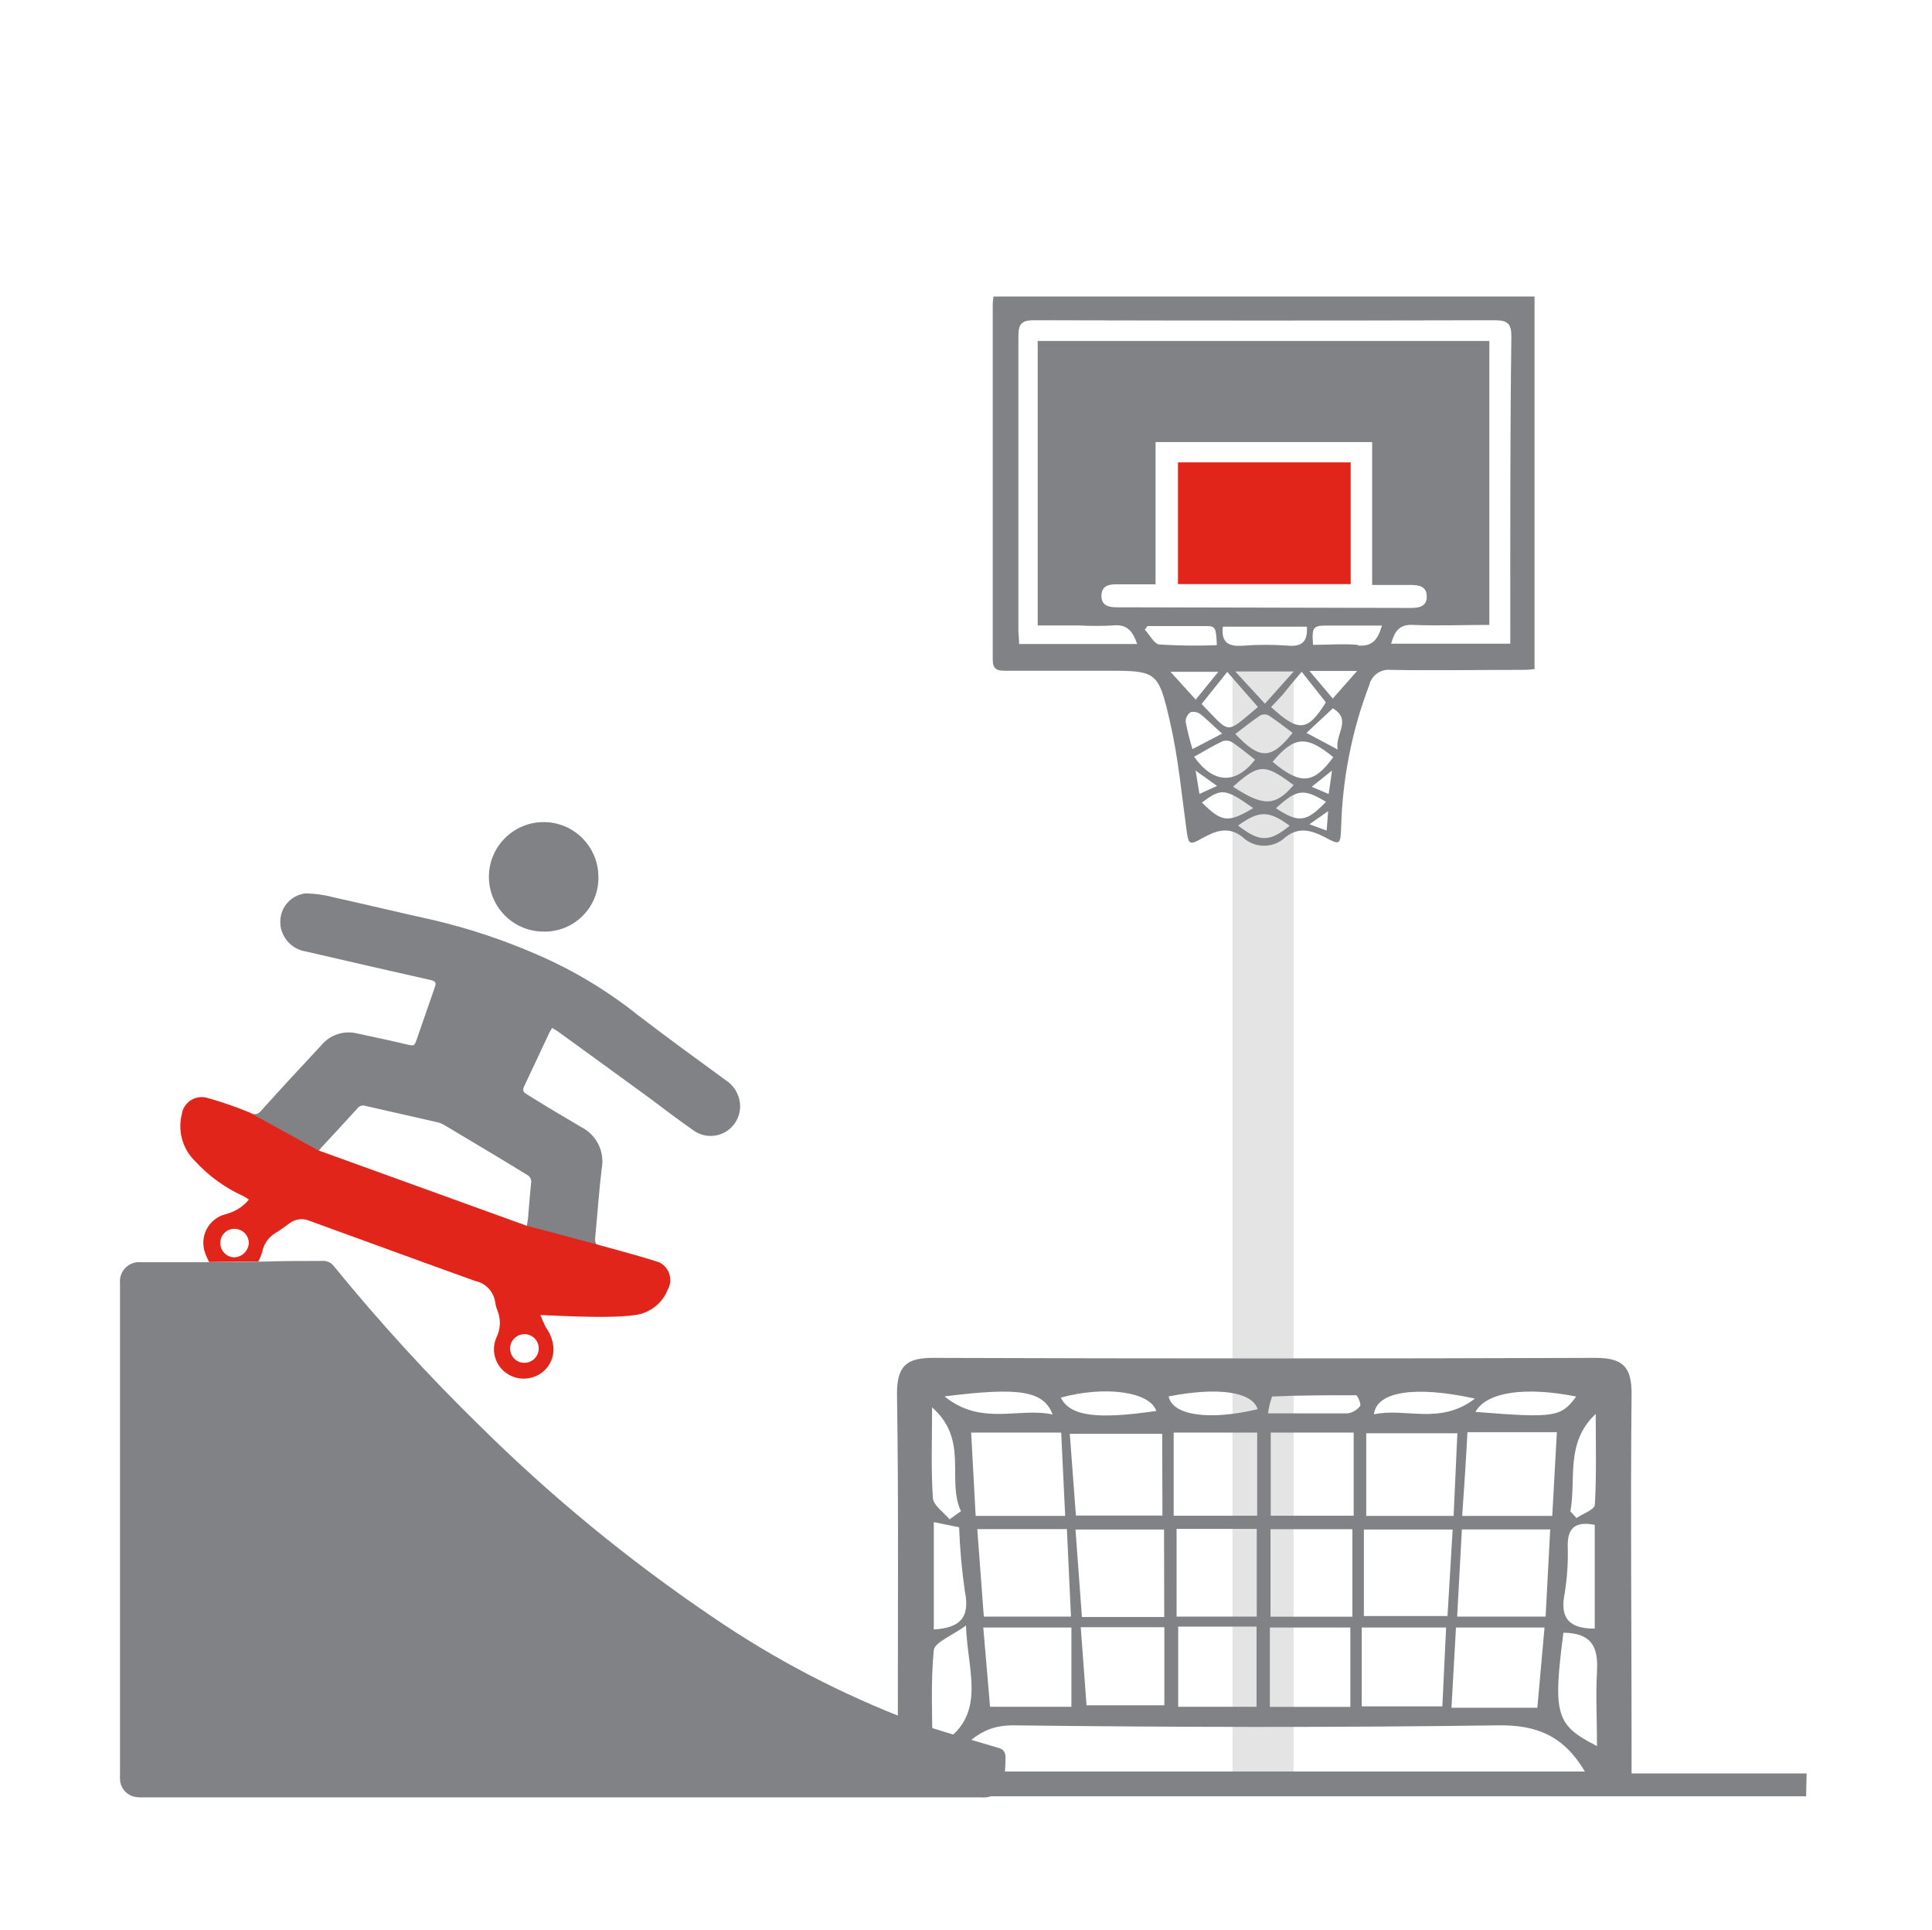
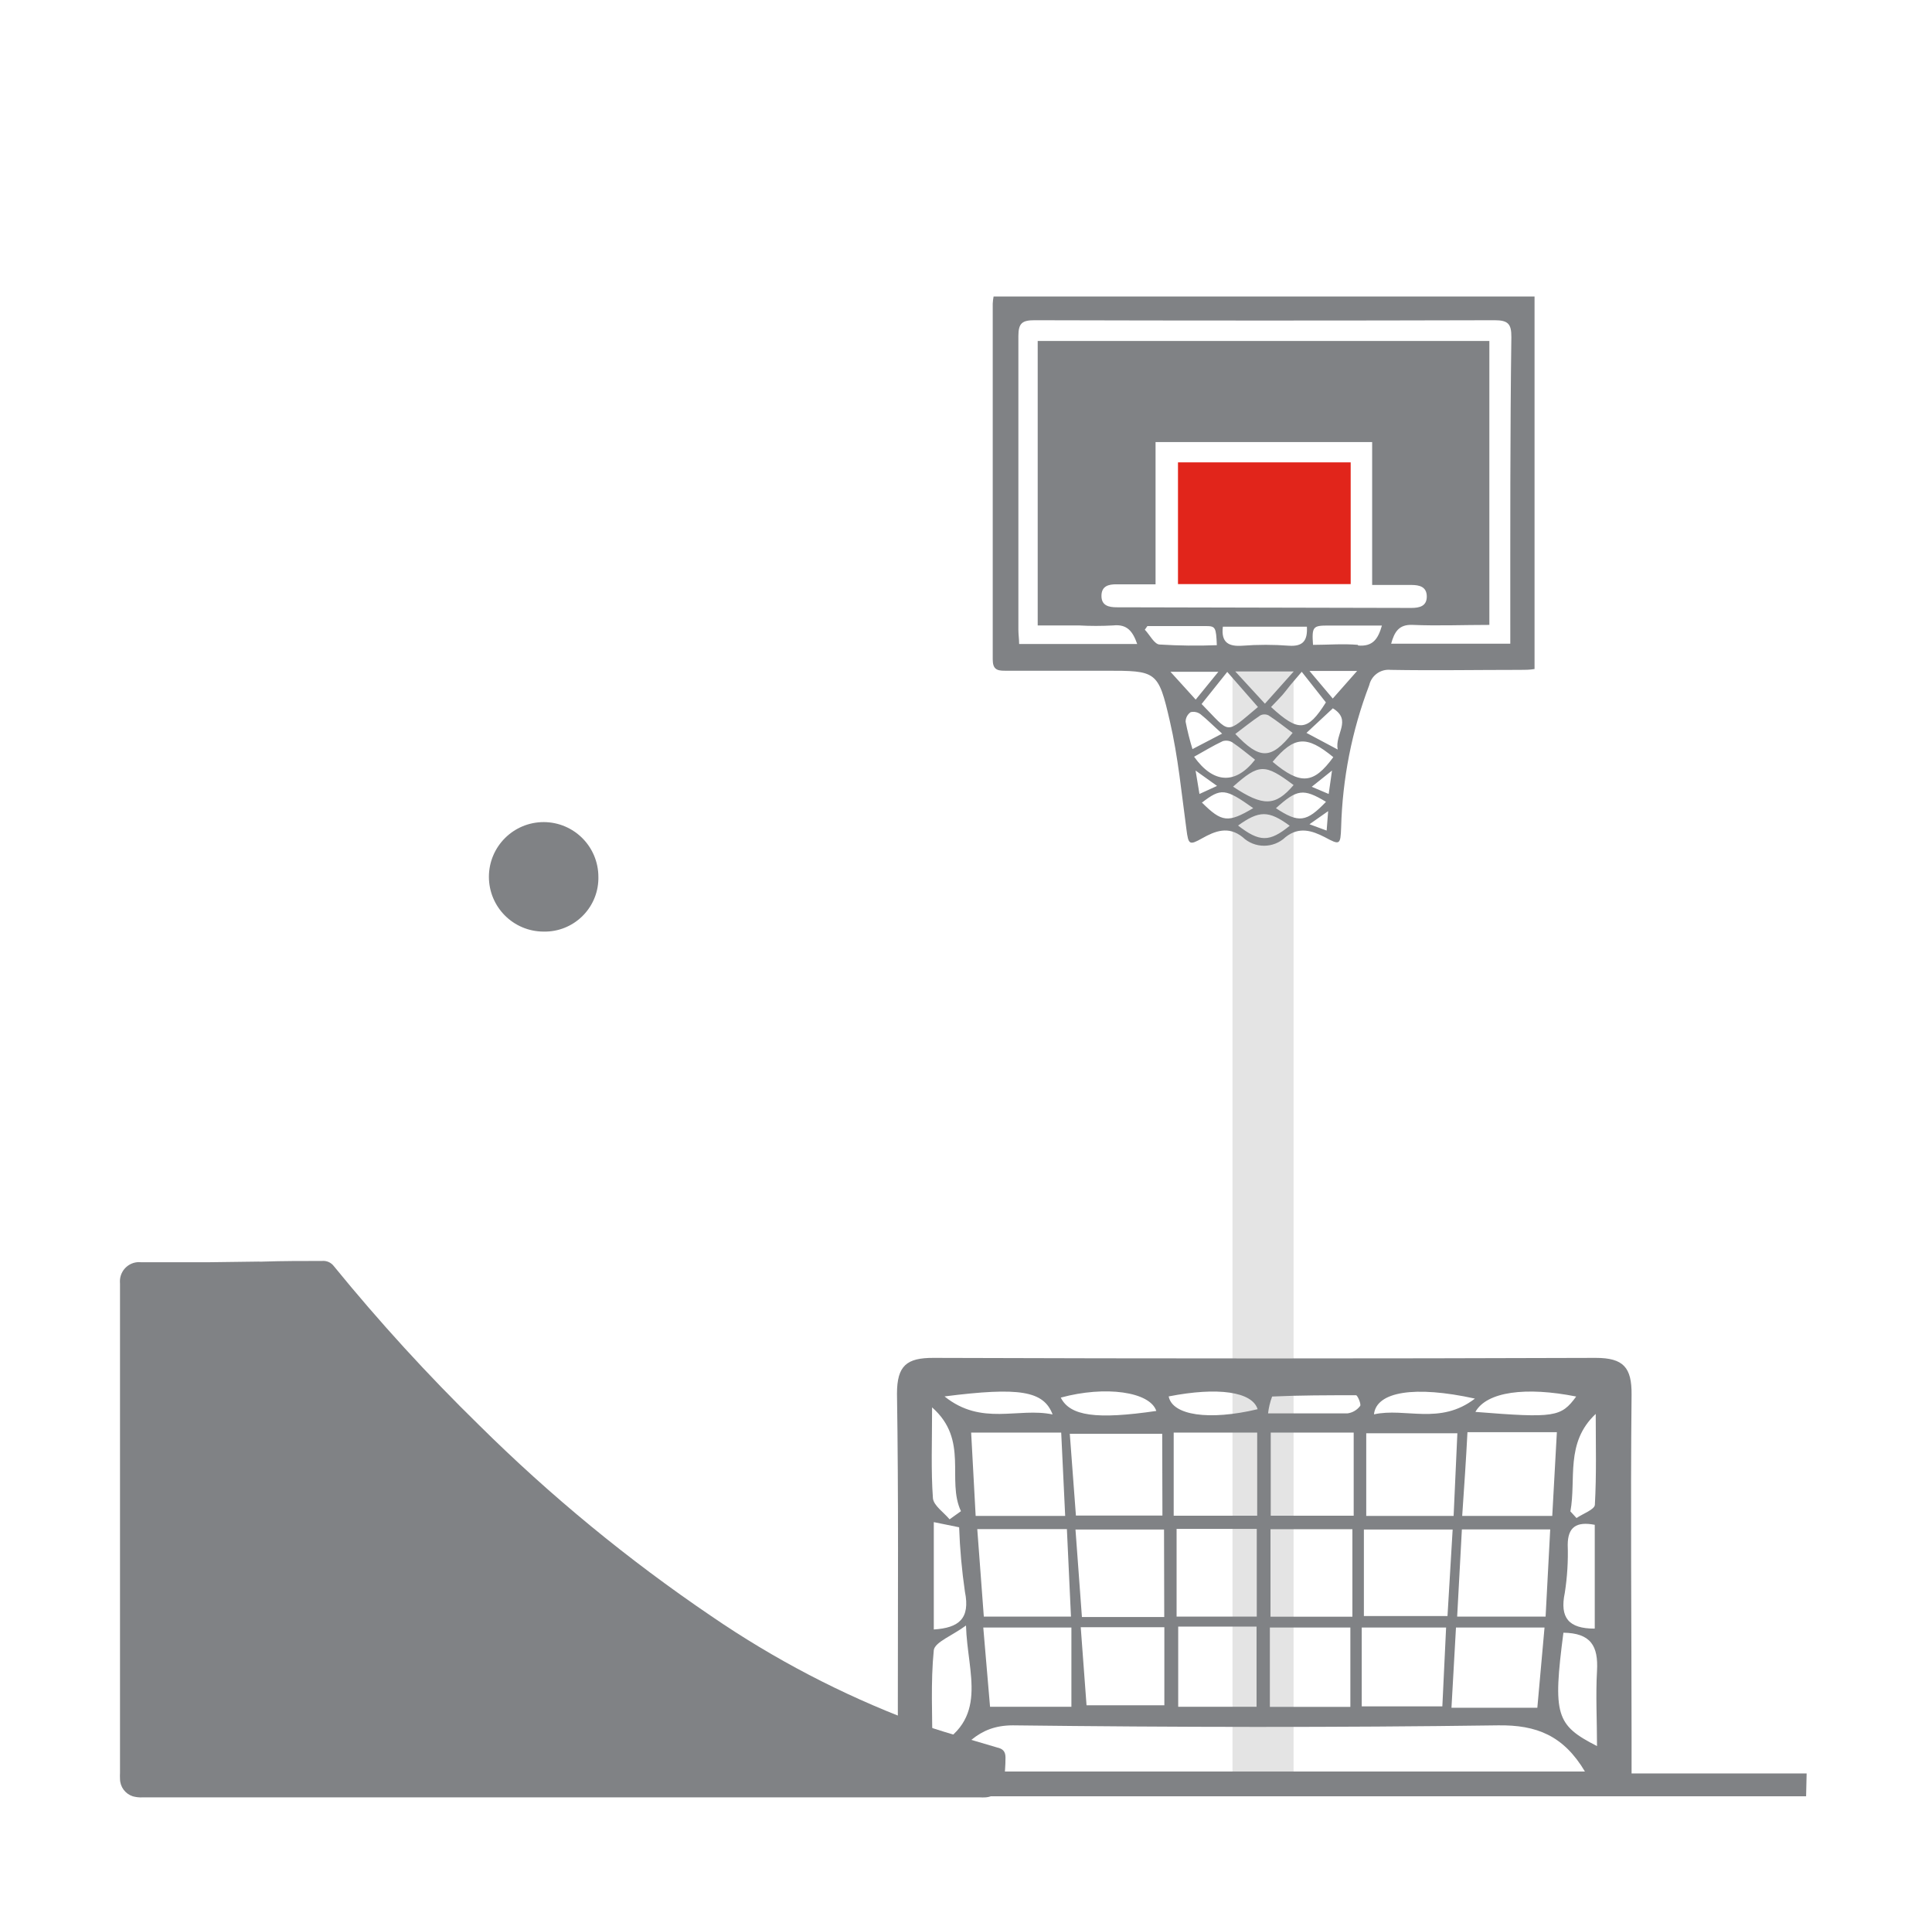
<svg xmlns="http://www.w3.org/2000/svg" viewBox="0 0 180 179.78">
  <g id="c">
    <g>
      <rect x="114.83" y="62.52" width="5.69" height="104.44" fill="#e4e4e4" />
-       <rect width="180" height="179.78" fill="none" />
      <g>
        <path d="m49.48,110.19c.07-.32-.09-.66-.39-.8-2.53-1.51-5.05-3-7.58-4.56-.23-.15-.49-.27-.76-.33-2.23-.52-4.46-1-6.69-1.52-.28-.1-.6,0-.77.24-1.07,1.18-2.16,2.35-3.24,3.52-.1.11-.18.24-.32.42l19.35,7c.05-.42.11-.76.14-1.1.09-.93.15-1.9.26-2.87Z" fill="none" />
-         <path d="m30.05,106.78c1.08-1.17,2.17-2.34,3.24-3.52.17-.24.49-.34.77-.24,2.23.52,4.46,1,6.69,1.52.27.06.53.18.76.33,2.53,1.52,5.05,3,7.58,4.56.3.14.46.48.39.8-.11,1-.17,1.94-.26,2.91,0,.34-.09.68-.14,1.1l6.7,1.79c-.39-.1-.35-.56-.31-.94.2-2.08.34-4.16.59-6.23.3-1.57-.48-3.15-1.91-3.87-1.71-1-3.38-2-5.08-3.06-.34-.2-.4-.38-.23-.75.8-1.67,1.57-3.36,2.35-5,.08-.14.16-.29.25-.42.2.12.37.2.52.31,2.92,2.12,5.85,4.24,8.76,6.37,1.31,1,2.58,1.94,3.9,2.87,1.24.88,2.96.58,3.83-.66.38-.54.56-1.21.49-1.87-.09-.9-.6-1.7-1.36-2.18-2.74-2-5.49-4-8.2-6.08-2.84-2.26-5.97-4.14-9.3-5.58-3.11-1.36-6.34-2.44-9.65-3.22-3.12-.69-6.23-1.44-9.34-2.13-.85-.23-1.73-.35-2.61-.37-1.46.16-2.51,1.46-2.35,2.92,0,.03,0,.05,0,.08.17,1.25,1.15,2.24,2.4,2.42,3.87.9,7.75,1.79,11.62,2.66.48.11.49.3.36.67l-1.67,4.81c-.24.68-.24.67-1,.5-1.51-.36-3-.68-4.52-1-1.26-.33-2.6.11-3.42,1.13-1.86,2-3.73,4-5.57,6.06-.35.4-.61.37-1.05.2l6.41,3.53c.17-.22.3-.35.35-.42Z" fill="#808285" />
        <path d="m92.89,162.78c-2.63-.79-5.28-1.5-7.85-2.43-6.63-2.51-12.93-5.8-18.78-9.81-7.73-5.24-14.96-11.18-21.6-17.76-4.8-4.69-9.32-9.64-13.56-14.84-.26-.34-.67-.52-1.1-.48-1.82,0-3.65,0-5.47.06-.15.01-.29.01-.44,0l-4.59.06h-6.37c-.98-.1-1.85.62-1.95,1.6-.01.13-.01.27,0,.4v45.56c-.01.19-.01.39,0,.58.01.74.49,1.38,1.19,1.61.3.08.61.12.92.1h78c.17.01.35.01.52,0,.81-.05,1.49-.61,1.7-1.39.11-.77.17-1.55.17-2.33,0-.63-.33-.83-.8-.93Z" fill="#808285" />
        <path d="m50.64,86.78c2.76.06,5.05-2.13,5.11-4.89,0-.07,0-.13,0-.2,0-2.82-2.27-5.1-5.09-5.11-2.82,0-5.1,2.27-5.11,5.09,0,2.82,2.27,5.1,5.09,5.11Z" fill="#808285" />
        <path d="m49.08,114.2l-19.35-7,19.35,7Z" fill="#e1251b" />
-         <path d="m24.44,116.58c.15-.73.6-1.36,1.24-1.73.44-.27.86-.58,1.28-.89.53-.41,1.25-.51,1.87-.24,5.17,1.87,10.29,3.76,15.45,5.61.98.2,1.73,1,1.86,2,.04.26.11.51.21.75.33.83.29,1.76-.12,2.56-.43,1.03-.19,2.22.62,3,.8.77,1.97.99,3,.58,1.05-.42,1.73-1.43,1.72-2.56-.03-.72-.28-1.42-.71-2-.19-.38-.36-.76-.51-1.16.73,0,8,.49,9.63-.2,1.01-.36,1.82-1.14,2.22-2.14.51-.88.21-2-.67-2.51-.49-.34-12.49-3.48-12.49-3.48l-19.35-7-6.41-3.53c-1.31-.54-2.64-1-4-1.38-1-.27-2.02.32-2.3,1.31-.02.07-.03.14-.04.21-.4,1.58.07,3.26,1.25,4.4,1.26,1.37,2.78,2.47,4.48,3.24.18.09.33.2.52.32-.56.68-1.33,1.16-2.19,1.37-1.47.38-2.35,1.88-1.97,3.35.03.11.06.21.1.32.08.24.21.46.35.78l4.59-.06c.15-.29.28-.6.37-.92Zm24.47,7.7c.73.02,1.31.64,1.28,1.38-.02.73-.64,1.31-1.38,1.29s-1.31-.64-1.28-1.38c.02-.73.64-1.31,1.38-1.29Zm-27.07-7.16c-.72,0-1.31-.59-1.31-1.31,0-.01,0-.02,0-.03-.01-.71.56-1.3,1.27-1.31.02,0,.03,0,.05,0,.73,0,1.32.58,1.33,1.31-.03.73-.61,1.31-1.34,1.34Z" fill="#e1251b" />
      </g>
      <path d="m168.27,167.33h-101.1v-2.13h16.48v-6.37c0-9.67.07-19.33-.08-29,0-2.64.92-3.35,3.41-3.34,20.56.07,41.12.07,61.69,0,2.59,0,3.36.9,3.34,3.41-.11,10.64,0,21.28,0,31.91v3.39h16.31l-.05,2.13Zm-20.6-2.3c-2-3.36-4.51-4.36-8.1-4.31-15.07.21-30.14.18-45.2,0-3.37,0-4.61,2.07-6.63,4.3h59.93Zm-3.67-14.44c.14-2.77.29-5.44.43-8.12h-8.23c-.15,2.8-.29,5.4-.44,8.12h8.24Zm-44.22,0l-.38-8.15h-8.35l.61,8.15h8.12Zm35.56-8.11h-8.27v8.06h7.79l.48-8.06Zm-26.89,0h-8.25l.6,8.15h7.67l-.02-8.15Zm-.17-8.92h-8.61l.57,7.62h8.06l-.02-7.62Zm17.72,17.04v-8.15h-7.63v8.15h7.63Zm10.19-9.39h8.43c.15-2.64.28-5.15.43-7.8h-8.33c-.13,2.55-.3,5.01-.49,7.8h-.04Zm-45.29,0h8.34l-.37-7.76h-8.39l.42,7.76Zm36.39,0h8.14c.12-2.68.23-5.19.35-7.7h-8.49v7.7Zm-17.67,1.21v8.17h7.47v-8.17h-7.47Zm34.28,9.19h-8.25l-.42,7.47h8l.67-7.47Zm-52.29,0l.63,7.38h7.58v-7.38h-8.21Zm17.74-18.16v7.74h7.78v-7.74h-7.78Zm16.77,0h-7.73v7.74h7.73v-7.74Zm.75,25.5h7.51l.35-7.34h-7.86v7.34Zm-1.06.05v-7.39h-7.5v7.39h7.5Zm-24.58-.15h7.25v-7.27h-7.79l.54,7.27Zm8.54-7.33v7.47h7.3v-7.47h-7.3Zm-19.77-.1c-1.27.94-2.89,1.54-3,2.29-.3,3-.13,6.05-.13,9.17,5.39-2.67,3.25-6.97,3.13-11.46Zm55.66.67c-1,7.69-.69,8.61,3.13,10.56,0-2.4-.13-4.69,0-7s-.56-3.54-3.18-3.56h.05Zm-58.66-10.3v10c2.33-.15,3.41-1,2.9-3.52-.29-1.99-.47-3.99-.54-6l-2.36-.48Zm61.58,9.89v-9.64c-1.71-.33-2.51.21-2.52,1.86.05,1.5-.04,2.99-.27,4.47-.49,2.34.37,3.34,2.77,3.34l.02-.03Zm-60.11-10.15l1.06-.76c-1.37-2.9.78-6.62-2.69-9.67,0,3.22-.11,5.86.08,8.48.08.68,1.01,1.3,1.55,1.95Zm-.47-11.45c3.47,2.79,6.86,1,10.07,1.68-.84-2.2-3.07-2.57-10.07-1.68Zm49.44,1.44c7.42.59,8,.49,9.41-1.43-4.67-.93-8.33-.46-9.39,1.43h-.02Zm-29.71-.09c-.6-1.79-4.75-2.37-8.9-1.24.86,1.72,3.32,2.06,8.92,1.24h-.02Zm29.67-1.15c-5.59-1.23-9.17-.65-9.39,1.47,2.93-.65,6.15,1.04,9.41-1.47h-.02Zm8.91,10.51l.57.62c.6-.41,1.68-.79,1.71-1.23.16-2.82.08-5.64.08-8.47-2.87,2.69-1.8,6.08-2.36,9.08Zm-37.43-10.73c.32,1.79,3.78,2.29,8.29,1.21-.51-1.63-3.7-2.09-8.29-1.19v-.02Zm9.26,1.6h7.4c.47-.06.89-.31,1.18-.69.12-.15-.24-1-.38-1-2.61,0-5.22,0-7.82.12-.19.51-.32,1.05-.38,1.59v-.02Z" fill="#808285" />
      <g>
        <path d="m92.57,27.62c-.04.22-.07.45-.08.67v33.12c0,.88.33,1.08,1.13,1.07h9.37c4.76,0,4.92,0,6,4.69.77,3.31,1.09,6.73,1.55,10.11.18,1.4.27,1.48,1.46.81s2.44-1.18,3.77-.11c1.12,1.07,2.88,1.07,4,0,1.26-1,2.46-.61,3.65,0,1.41.76,1.47.74,1.53-.89.12-4.54,1-9.03,2.62-13.27.21-.91,1.07-1.52,2-1.42,4,.07,8,0,12.06,0,.45,0,.9,0,1.34-.08V27.62h-50.4Zm15.49,32.42c-.51,0-.93-.9-1.4-1.38l.24-.34h5.47c.88,0,.93.14,1,1.78-1.77.07-3.54.05-5.31-.06Zm5.45,2.54l-2.11,2.59-2.35-2.59h4.46Zm1.58,5.79c.78-.59,1.53-1.19,2.33-1.73.24-.12.53-.12.77,0,.77.5,1.5,1.08,2.24,1.63-2.01,2.51-3.05,2.51-5.34.1Zm5.43,4.76c-1.7,2-2.85,2-5.64.15,2.43-2.16,2.95-2.16,5.64-.15Zm-5.43-10.58h5.44l-2.68,3-2.76-3Zm3.33,3.31c.48-.52,1-1,1.43-1.57s.91-1.09,1.43-1.71l2.25,2.85c-1.71,2.72-2.53,2.8-5.11.43Zm1.67-5.71c-1.44-.11-2.9-.11-4.34,0-1.28.09-2-.29-1.82-1.77h7.83c.07,1.26-.33,1.86-1.67,1.77Zm-5.75,2.44l2.86,3.27c-3.12,2.61-2.5,2.52-5.25-.28l2.39-2.99Zm-3.88,4.64c0-.36.18-.69.47-.89.32-.08.67,0,.93.2.63.5,1.19,1.08,2,1.8l-2.76,1.44c-.26-.84-.47-1.69-.64-2.55Zm3.46,1.81c.3-.09.62-.05.89.11.74.5,1.42,1.07,2.12,1.62-1.82,2.33-3.88,2.24-5.68-.28.9-.49,1.75-1.02,2.67-1.45Zm-2.53,2.74l2,1.43-1.64.75-.36-2.18Zm.57,3c1.81-1.39,2.18-1.36,4.8.5-2.35,1.39-2.92,1.32-4.76-.5h-.04Zm3.36,2.14c2-1.44,2.87-1.44,4.84,0-1.89,1.54-2.81,1.54-4.84-.04v.04Zm3.53-1.61c2-1.81,2.57-1.89,4.69-.62-1.83,1.91-2.54,2-4.69.58v.04Zm4.75,2.06l-1.6-.59,1.74-1.22-.14,1.81Zm.19-3.41l-1.58-.67,1.89-1.51-.31,2.18Zm-5.22-3c2-2.39,3.15-2.49,5.65-.43-1.84,2.52-3.05,2.61-5.65.44h0Zm6.06-1.14l-2.91-1.55,2.46-2.29c1.82,1.12.16,2.38.45,3.85h0Zm-.46-4.75l-2.17-2.57h4.44l-2.27,2.57Zm2.35-5c-1.39-.12-2.8,0-4.19,0-.12-1.7,0-1.8,1.42-1.8h5c-.36,1.25-.84,1.98-2.23,1.86v-.06Zm-22.46-3.5c-.74,0-1.44-.14-1.44-1.06s.66-1.09,1.42-1.08h3.62v-13.25h20.18v13.31h3.66c.77,0,1.43.18,1.43,1.08s-.68,1.06-1.44,1.06l-27.43-.06Zm36.65,1.94v1.45h-11.1c.3-1.08.71-1.81,2-1.75,2.34.1,4.69,0,7.15,0v-26.45h-42.08v26.5h3.83c1.07.06,2.13.06,3.2,0,1.31-.14,1.83.56,2.24,1.73h-11c0-.45-.07-.9-.07-1.35v-27.34c0-1.21.37-1.47,1.51-1.47,14.29.04,28.58.04,42.86,0,1.25,0,1.57.34,1.56,1.57-.12,9.06-.1,18.11-.1,27.17v-.06Z" fill="#808285" />
        <path d="m125.84,43.07v11.34h-16.09v-11.34h16.09Z" fill="#e1251b" />
      </g>
    </g>
  </g>
</svg>